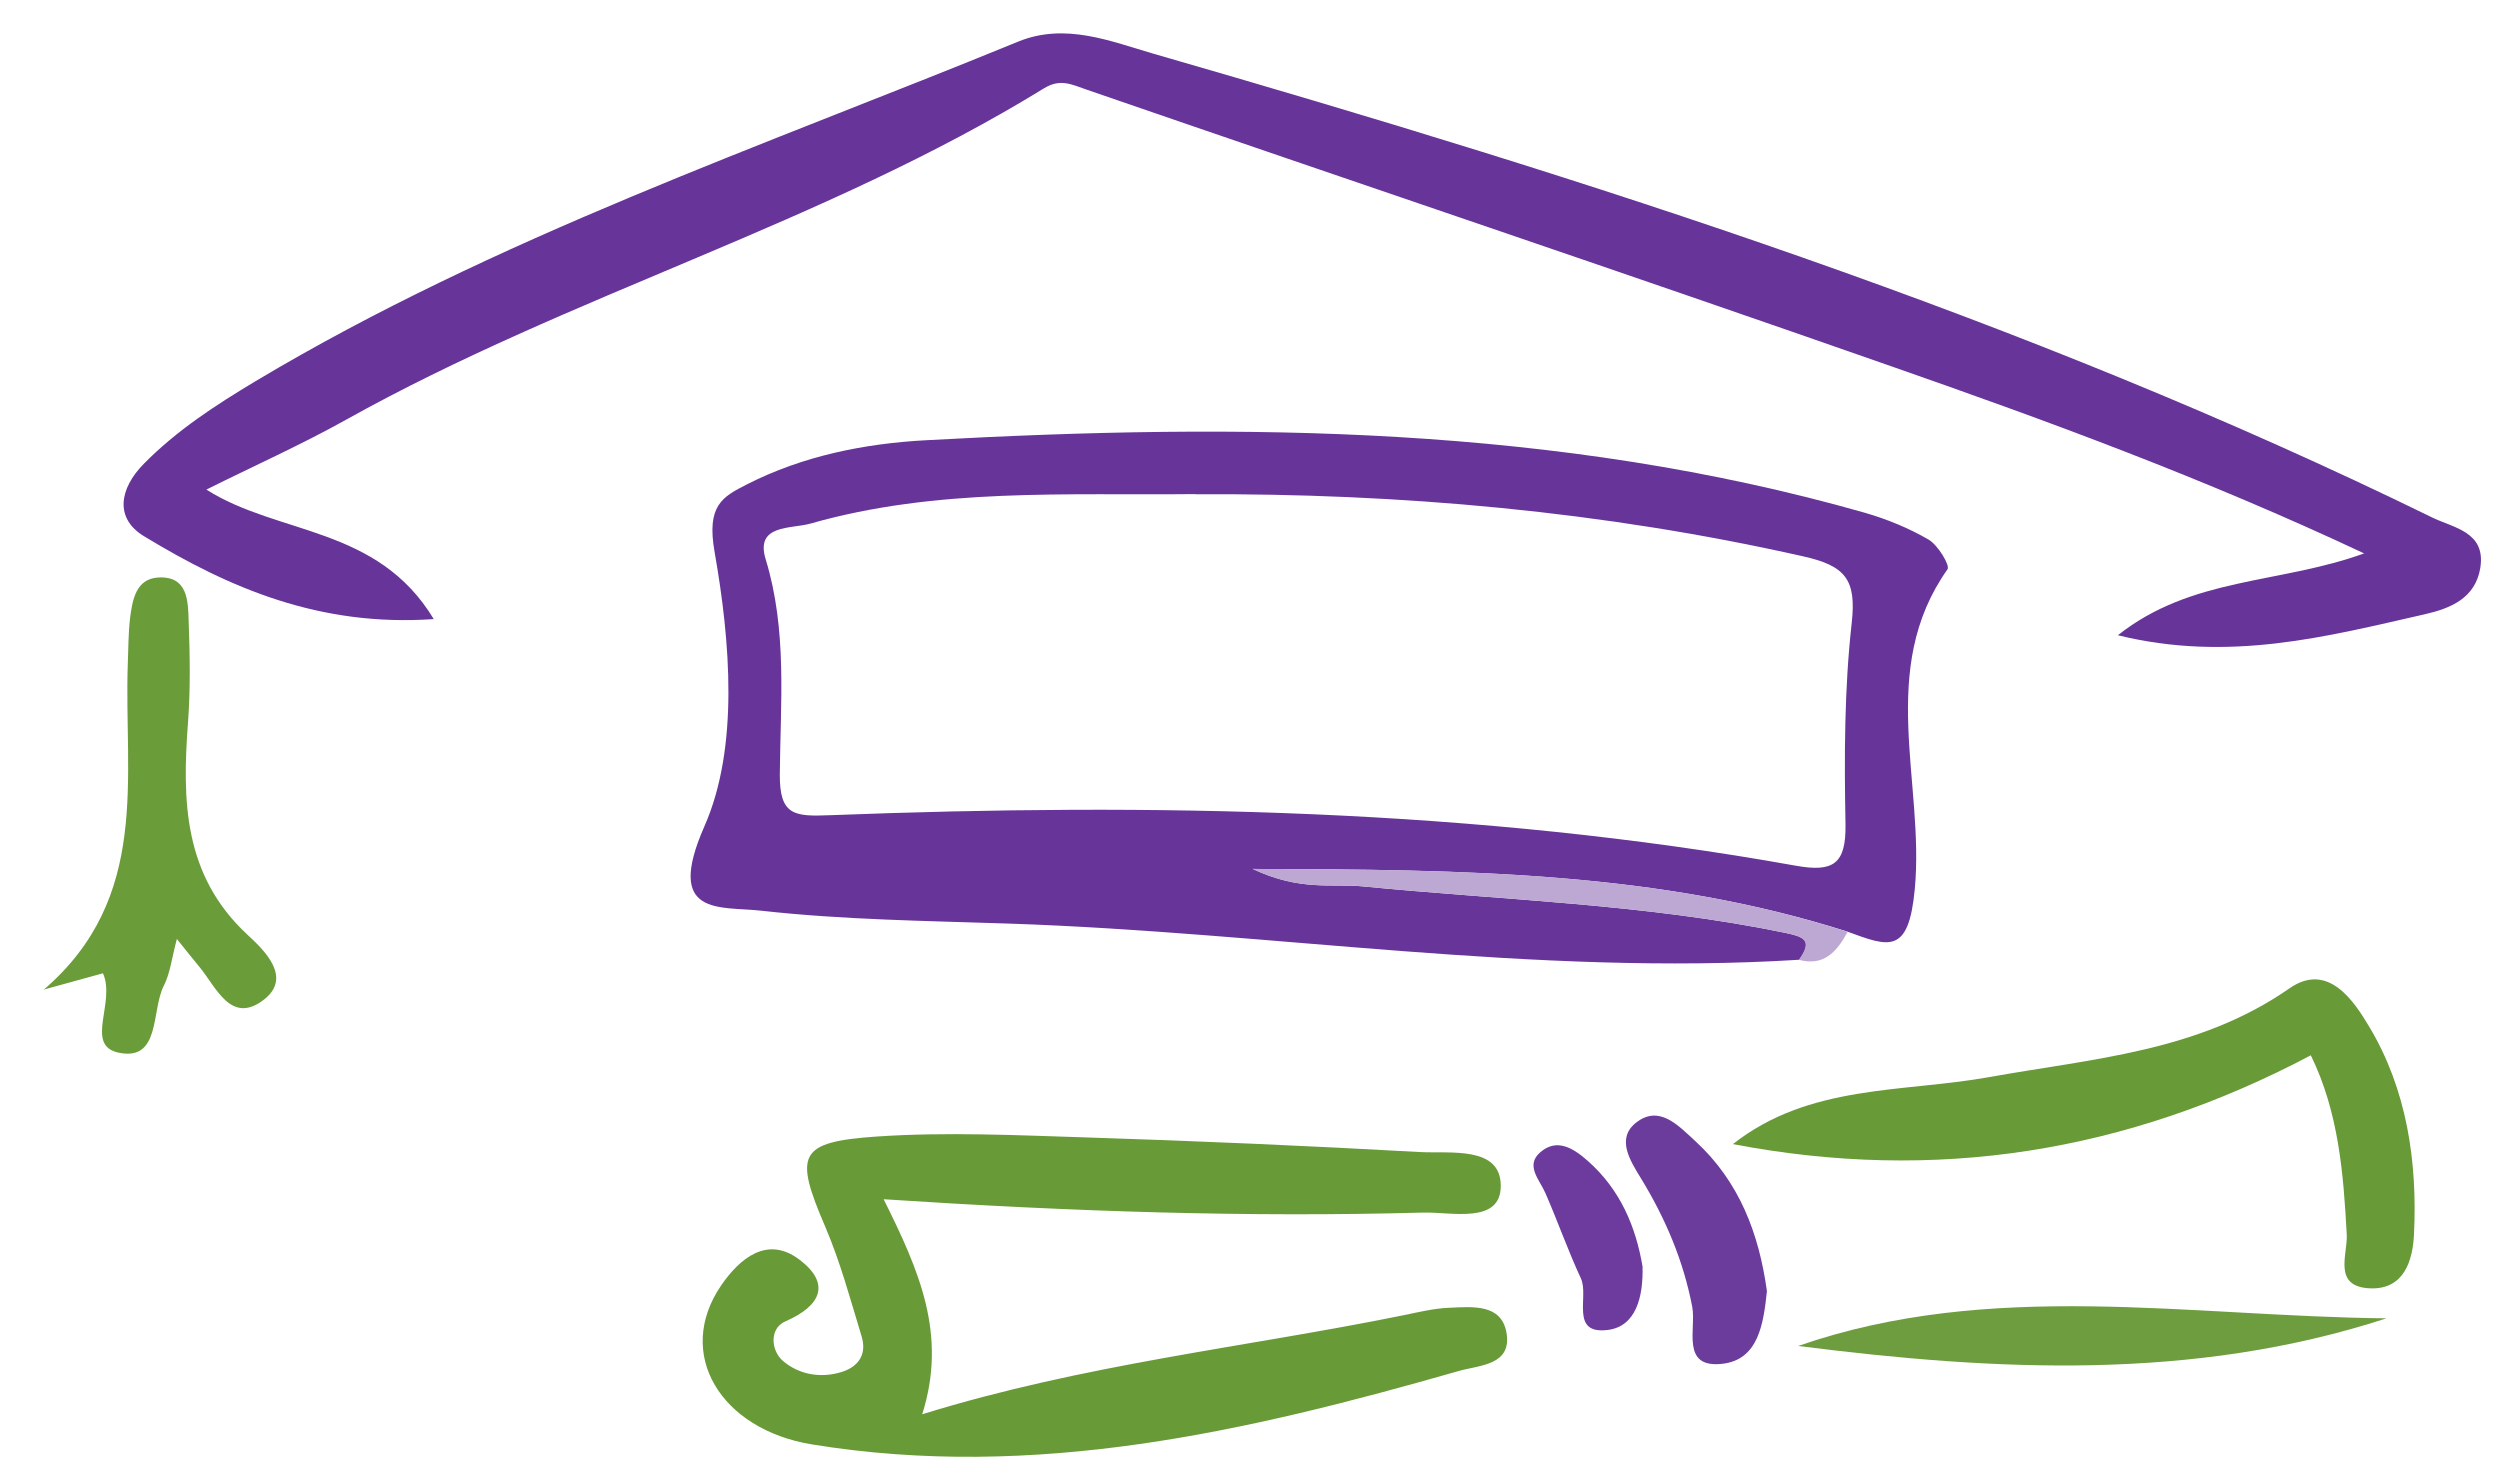
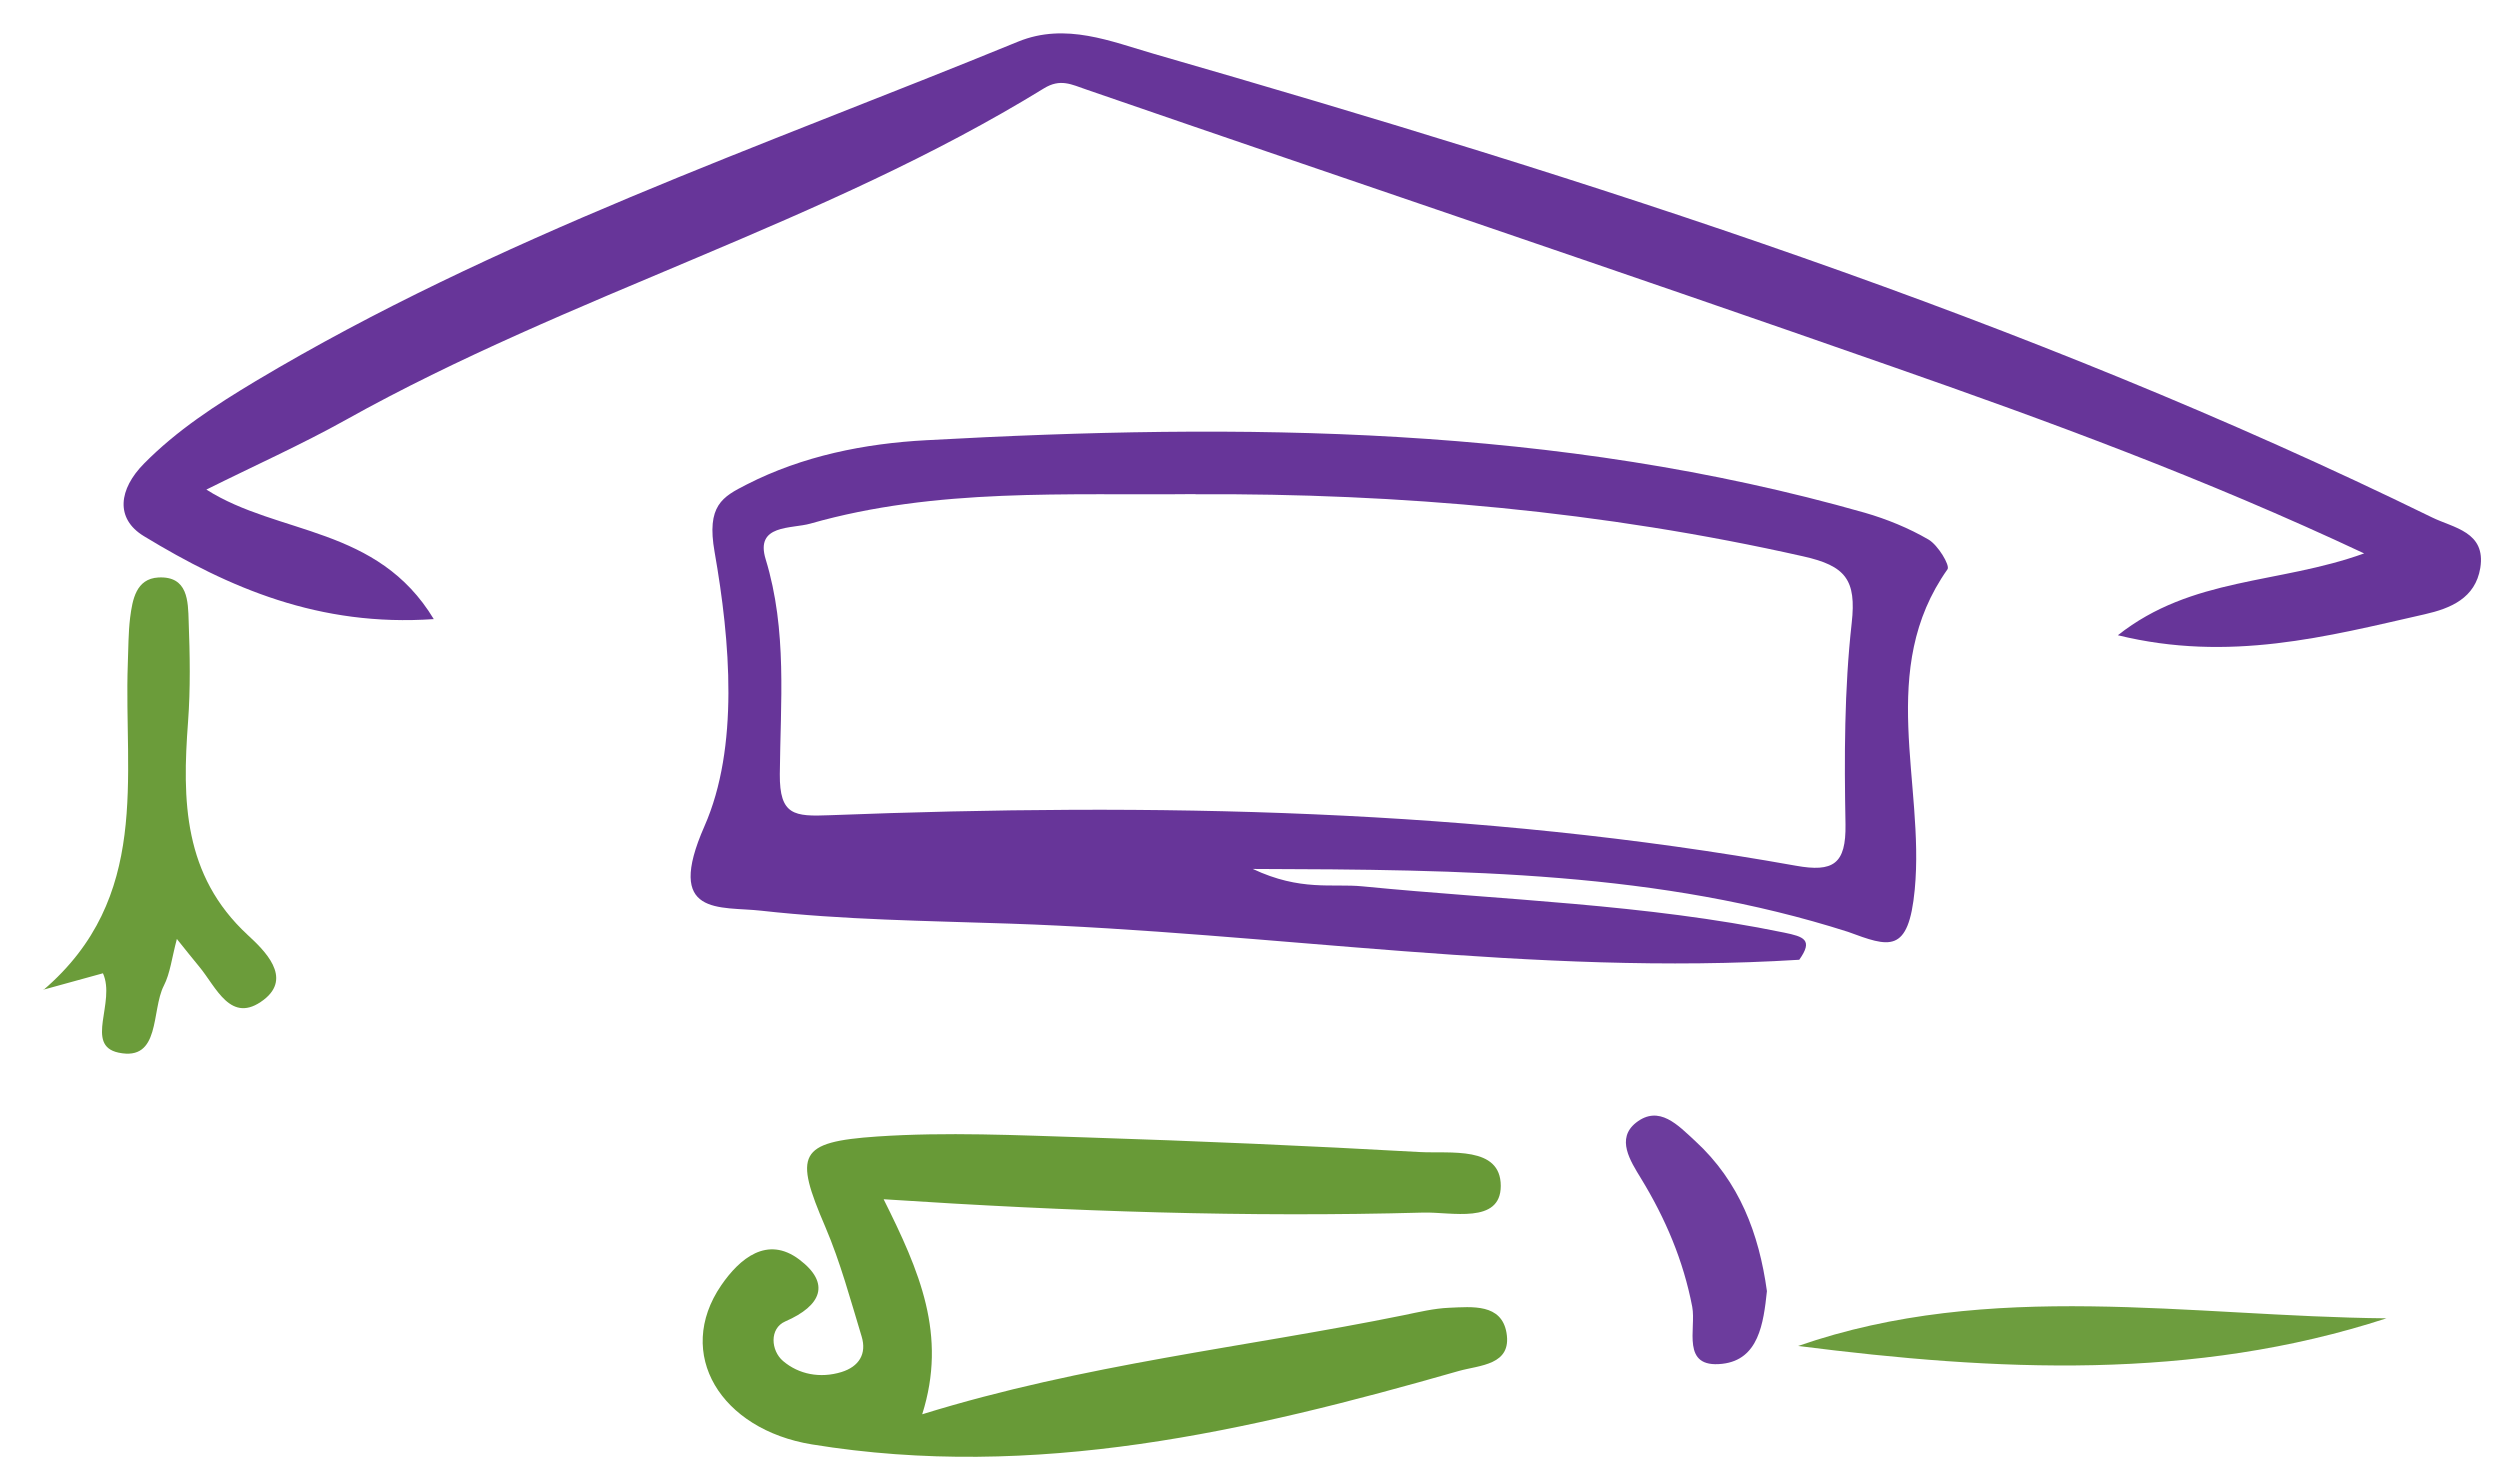
<svg xmlns="http://www.w3.org/2000/svg" id="_Слой_1" data-name="Слой 1" viewBox="0 0 161 95">
  <defs>
    <style>
      .cls-1 {
        fill: #6d9d3e;
      }

      .cls-1, .cls-2, .cls-3, .cls-4, .cls-5, .cls-6, .cls-7, .cls-8 {
        stroke-width: 0px;
      }

      .cls-2 {
        fill: #bda8d3;
      }

      .cls-3 {
        fill: #689a38;
      }

      .cls-4 {
        fill: #6b9c3a;
      }

      .cls-5 {
        fill: #6c3b9d;
      }

      .cls-6 {
        fill: #6c3c9d;
      }

      .cls-7 {
        fill: #673599;
      }

      .cls-8 {
        fill: #689a37;
      }
    </style>
  </defs>
  <path class="cls-7" d="M115.85,61.81c-17.04,1.06-33.9-1.76-50.86-2.33-5.33-.18-10.67-.24-15.96-.83-2.66-.3-6.25.43-3.66-5.45,2.23-5.07,1.66-11.9.65-17.65-.53-3,.5-3.55,2.07-4.35,3.6-1.84,7.6-2.64,11.56-2.85,20.34-1.12,40.61-.98,60.44,4.67,1.42.41,2.84.99,4.11,1.73.61.36,1.39,1.66,1.22,1.91-4.57,6.46-1.46,13.78-2.11,20.62-.4,4.2-1.66,3.7-4.3,2.73-12.12-3.87-24.59-4.01-38.33-4.05,3.08,1.45,5.1.93,7.06,1.12,9.06.89,18.19,1.13,27.16,2.98,1.26.26,1.89.46.97,1.75ZM76.99,31.82c-8.31.09-16.67-.42-24.8,1.9-1.22.35-3.58.03-2.88,2.3,1.4,4.58.95,9.23.91,13.84-.02,2.66.93,2.73,3.22,2.64,20.83-.8,41.61-.44,62.2,3.25,2.43.44,3.25-.11,3.21-2.66-.08-4.32-.08-8.68.4-12.97.31-2.78-.39-3.68-3.12-4.29-12.9-2.91-25.95-4.07-39.15-4Z" />
  <path class="cls-7" d="M27.94,39.87c-7.38.51-13.19-2.01-18.67-5.34-1.88-1.14-1.61-3.04,0-4.67,2.13-2.16,4.62-3.77,7.2-5.32C31.96,15.29,48.98,9.48,65.57,2.68c3.06-1.25,6,0,8.75.79,28.1,8.11,55.94,16.95,82.3,29.85,1.38.68,3.49.92,3.11,3.26-.32,1.94-1.9,2.6-3.58,2.98-6.3,1.43-12.58,3.11-19.76,1.35,4.77-3.77,10.34-3.28,15.86-5.27-10.3-4.84-20.35-8.52-30.45-12.05-17.24-6.04-34.56-11.86-51.83-17.82-.97-.33-1.68-.73-2.74-.08-14.21,8.74-30.44,13.24-44.96,21.35-2.87,1.6-5.89,2.95-8.98,4.49,4.65,2.95,11.02,2.33,14.65,8.35Z" />
  <path class="cls-8" d="M56.9,77.22c2.32,4.65,4.11,8.74,2.49,13.86,10.46-3.24,20.83-4.31,31-6.38.97-.2,1.96-.44,2.94-.48,1.47-.06,3.37-.28,3.69,1.62.35,2.08-1.72,2.07-3.07,2.45-13.62,3.9-27.3,7.07-41.66,4.73-5.87-.96-8.87-5.83-5.84-10.25,1.19-1.73,2.96-3.21,5.02-1.66,2.03,1.53,1.45,2.97-.9,3.99-1.03.45-.93,1.88-.14,2.55,1.01.86,2.39,1.13,3.76.71,1.13-.35,1.64-1.17,1.3-2.29-.72-2.37-1.37-4.79-2.34-7.06-2.01-4.68-1.77-5.47,3.35-5.82,4.47-.3,8.98-.08,13.47.06,7.15.23,14.3.54,21.44.94,2,.11,5.24-.41,5.24,2.18,0,2.49-3.19,1.67-4.99,1.72-11.31.31-22.61-.06-34.77-.86Z" />
-   <path class="cls-3" d="M148.82,67.96c-11.88,6.28-24.22,8.21-37.22,5.72,4.92-3.87,10.9-3.31,16.48-4.31,6.67-1.2,13.49-1.63,19.36-5.72,2.51-1.75,4.19.89,5.12,2.44,2.44,4.05,3.13,8.72,2.9,13.42-.08,1.62-.61,3.54-2.81,3.46-2.46-.09-1.45-2.21-1.52-3.45-.21-3.98-.53-7.91-2.31-11.55Z" />
  <path class="cls-4" d="M2.79,63.76c6.95-5.95,5.18-13.75,5.44-20.99.04-1,.03-2,.15-2.99.15-1.16.38-2.51,1.82-2.59,1.91-.1,1.91,1.53,1.95,2.82.08,2.16.12,4.33-.04,6.48-.38,5.05-.31,9.88,3.84,13.72,1.06.98,2.91,2.74,1.03,4.18-2.12,1.62-3.05-.82-4.16-2.15-.41-.49-.8-.99-1.43-1.77-.33,1.24-.43,2.21-.84,3.01-.82,1.6-.19,4.89-2.92,4.31-2.2-.47-.16-3.24-1-5.11-1.2.33-2.53.7-3.85,1.06Z" />
  <path class="cls-1" d="M153.69,84.9c-12.44,4.05-25.14,3.4-37.89,1.78,12.41-4.31,25.2-1.9,37.89-1.78Z" />
  <path class="cls-6" d="M113.79,83.15c-.22,2.07-.53,4.42-2.88,4.68-2.69.3-1.66-2.26-1.93-3.67-.57-2.98-1.73-5.7-3.3-8.27-.69-1.13-1.62-2.56-.32-3.59,1.49-1.17,2.71.17,3.82,1.19,2.84,2.61,4.1,5.96,4.61,9.66Z" />
-   <path class="cls-2" d="M115.85,61.81c.92-1.28.29-1.49-.97-1.75-8.96-1.85-18.09-2.09-27.16-2.98-1.95-.19-3.98.33-7.06-1.12,13.73.03,26.21.17,38.33,4.05-.68,1.24-1.5,2.25-3.15,1.8Z" />
-   <path class="cls-5" d="M105.78,81.57c.05,1.93-.41,3.86-2.25,4.08-2.45.3-1.18-2.16-1.72-3.32-.83-1.79-1.49-3.67-2.28-5.48-.38-.88-1.32-1.79-.34-2.64,1.08-.94,2.14-.26,3.06.55,2.1,1.85,3.1,4.25,3.53,6.81Z" />
</svg>